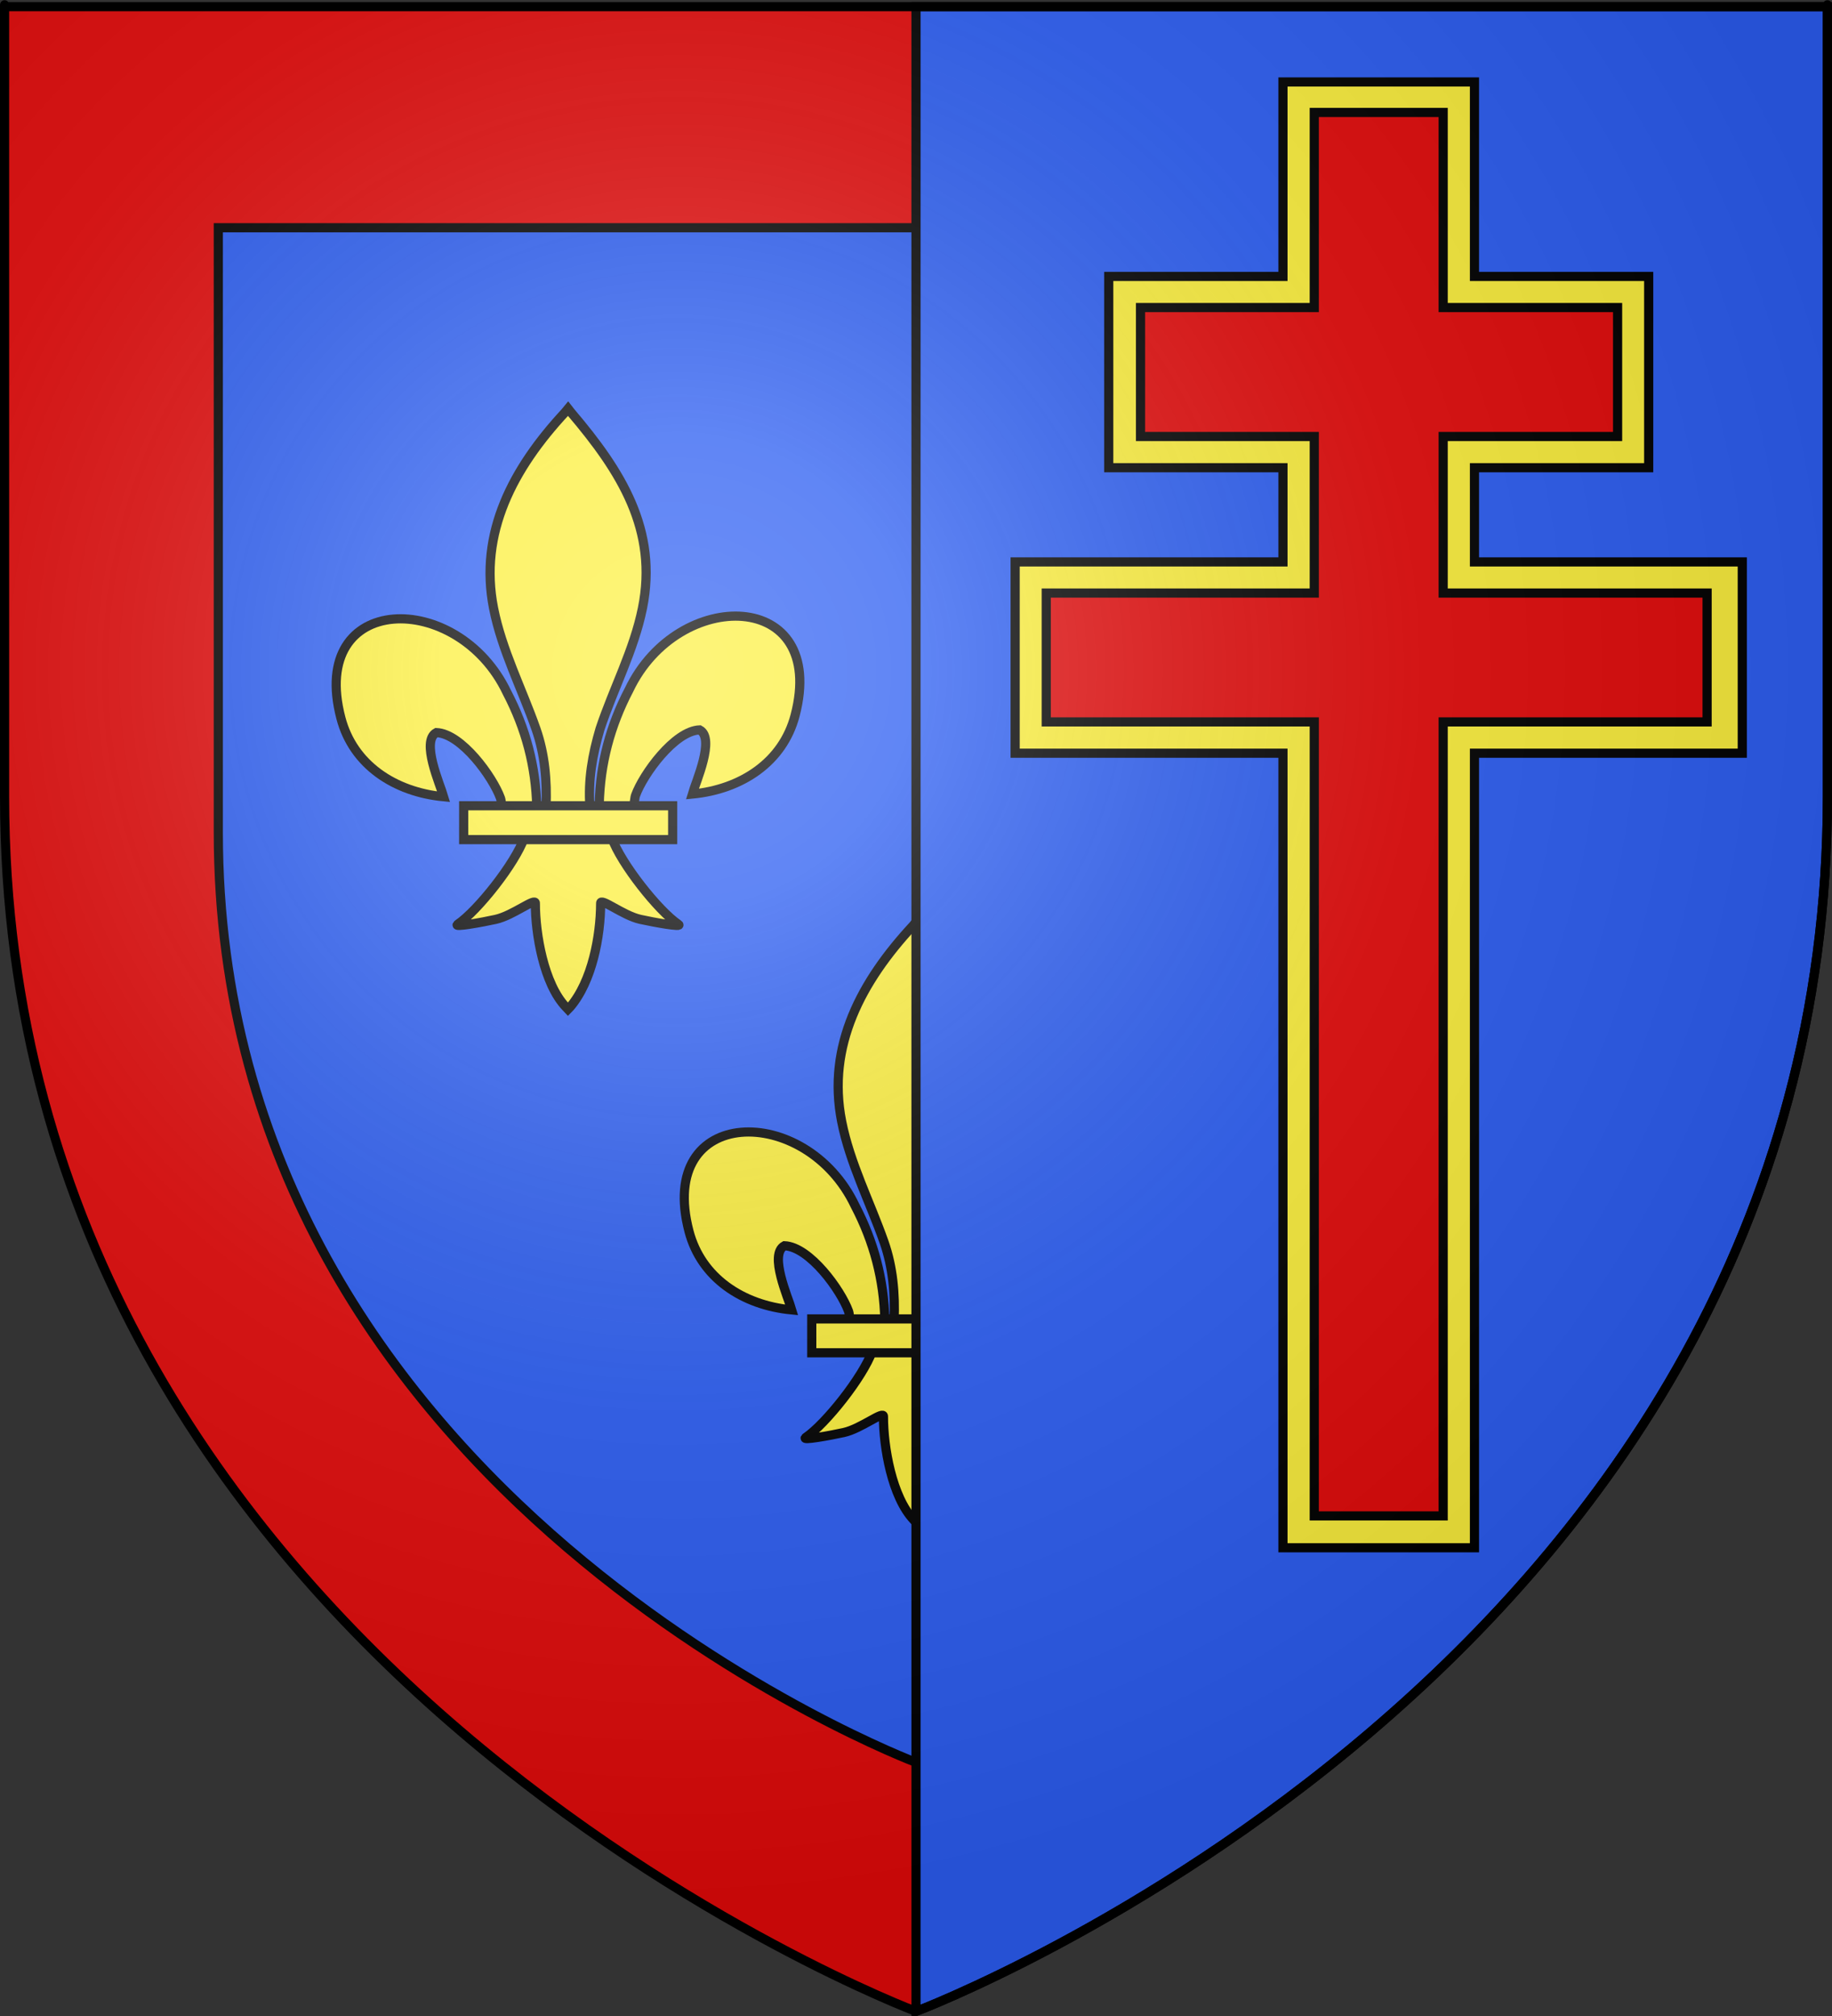
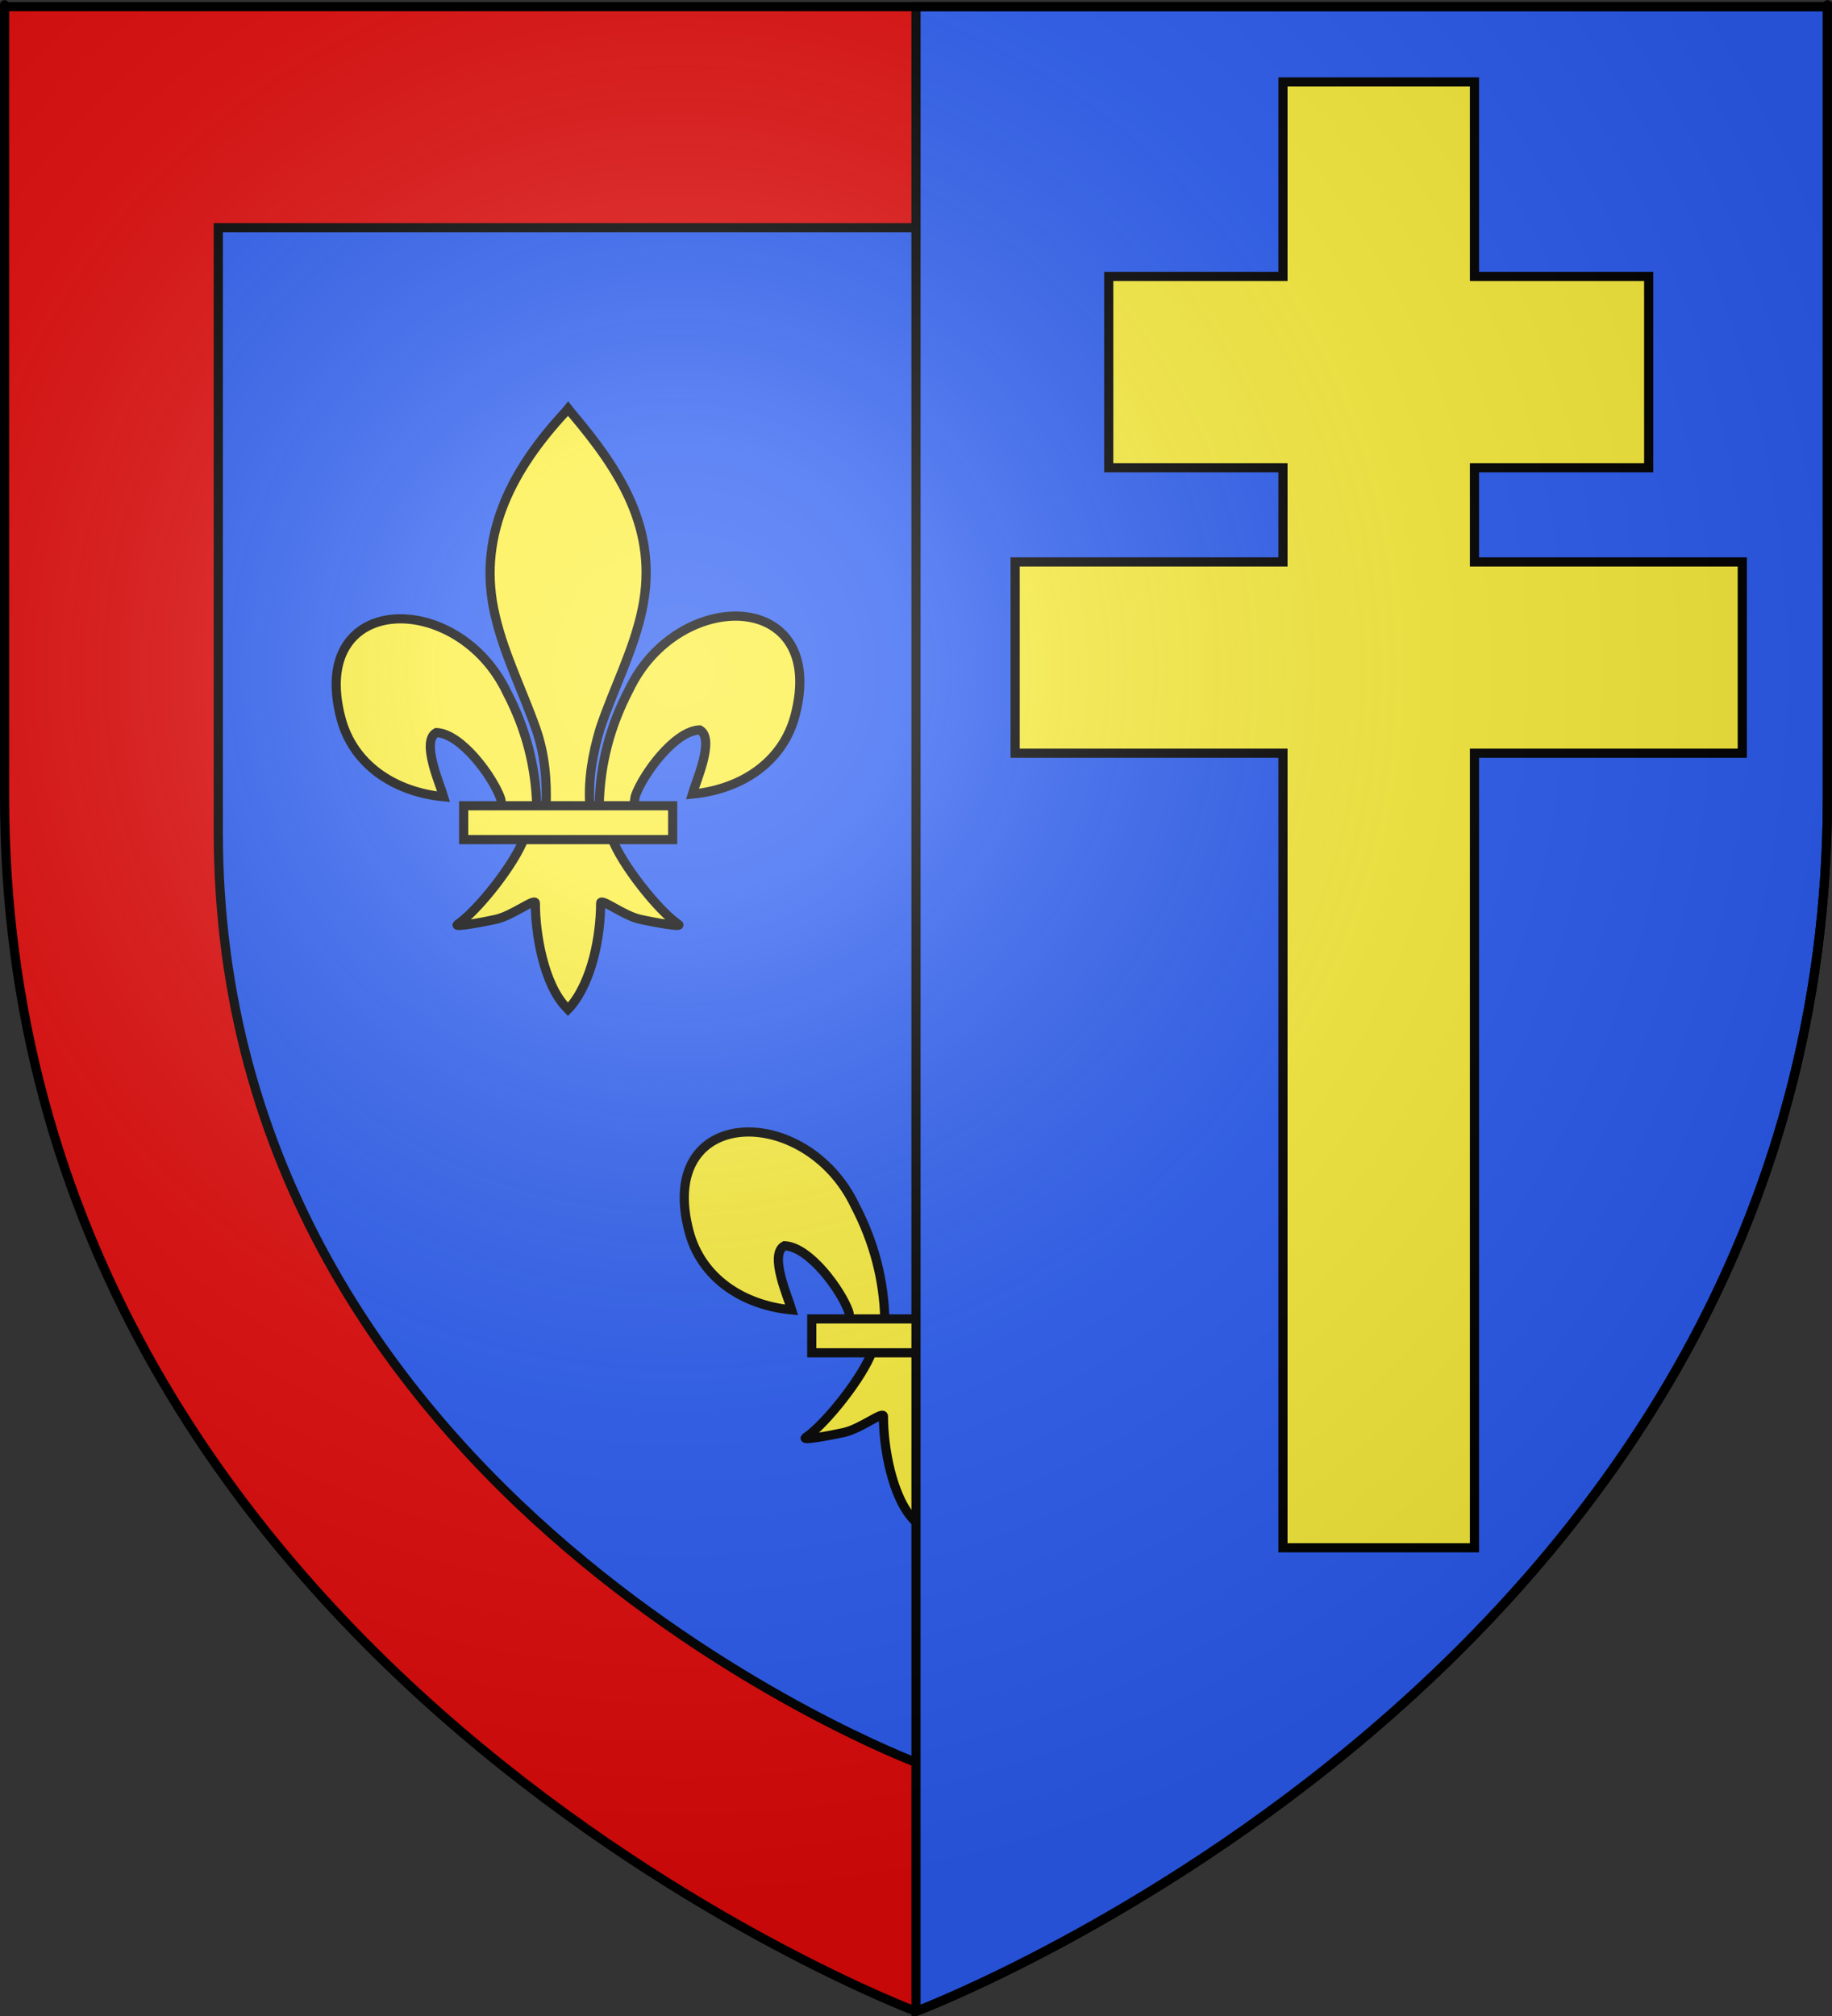
<svg xmlns="http://www.w3.org/2000/svg" xmlns:ns1="http://sodipodi.sourceforge.net/DTD/sodipodi-0.dtd" xmlns:ns2="http://www.inkscape.org/namespaces/inkscape" xmlns:xlink="http://www.w3.org/1999/xlink" height="660" width="600" version="1.0" id="svg2" ns1:version="0.32" ns2:version="0.45.1" ns1:docname="Blason_departement_Maine-et-Loire.svg" ns1:docbase="C:\Documents and Settings\Cyrille Delon\Bureau\blasons\departements\svg" ns2:export-filename="/Users/olivier/Desktop/Blason Rouge/Blason_Vide_3D.png" ns2:export-xdpi="144" ns2:export-ydpi="144" ns2:output_extension="org.inkscape.output.svg.inkscape">
  <rect width="100%" height="100%" fill="#333333" stroke="none" />
  <ns1:namedview ns2:window-height="712" ns2:window-width="1024" ns2:pageshadow="2" ns2:pageopacity="0.0" guidetolerance="10.0" gridtolerance="10.0" objecttolerance="10.0" borderopacity="1.0" bordercolor="#666666" pagecolor="#ffffff" id="base" showgrid="false" height="660px" ns2:zoom="0.78181818" ns2:cx="300" ns2:cy="355.84666" ns2:window-x="146" ns2:window-y="10" ns2:current-layer="layer3" />
  <desc id="desc4">Flag of Canton of Valais (Wallis)</desc>
  <defs id="defs6">
    <linearGradient id="linearGradient2893">
      <stop style="stop-color:white;stop-opacity:0.314;" offset="0" id="stop2895" />
      <stop id="stop2897" offset="0.19" style="stop-color:white;stop-opacity:0.251;" />
      <stop style="stop-color:#6b6b6b;stop-opacity:0.125;" offset="0.6" id="stop2901" />
      <stop style="stop-color:black;stop-opacity:0.125;" offset="1" id="stop2899" />
    </linearGradient>
    <linearGradient id="linearGradient2885">
      <stop id="stop2887" offset="0" style="stop-color:white;stop-opacity:1;" />
      <stop style="stop-color:white;stop-opacity:1;" offset="0.229" id="stop2891" />
      <stop id="stop2889" offset="1" style="stop-color:black;stop-opacity:1;" />
    </linearGradient>
    <linearGradient id="linearGradient2955">
      <stop id="stop2867" offset="0" style="stop-color:#fd0000;stop-opacity:1;" />
      <stop style="stop-color:#e77275;stop-opacity:0.659;" offset="0.5" id="stop2873" />
      <stop style="stop-color:black;stop-opacity:0.323;" offset="1" id="stop2959" />
    </linearGradient>
    <radialGradient ns2:collect="always" xlink:href="#linearGradient2955" id="radialGradient2961" cx="225.524" cy="218.901" fx="225.524" fy="218.901" r="300" gradientTransform="matrix(-4.167939e-4,2.183,-1.884,-3.599562e-4,615.597,-289.121)" gradientUnits="userSpaceOnUse" />
    <polygon id="star" transform="scale(53,53)" points="0,-1 0.588,0.809 -0.951,-0.309 0.951,-0.309 -0.588,0.809 0,-1 " />
    <clipPath id="clip">
      <path d="M 0,-200 L 0,600 L 300,600 L 300,-200 L 0,-200 z " id="path10" />
    </clipPath>
    <radialGradient ns2:collect="always" xlink:href="#linearGradient2955" id="radialGradient1911" gradientUnits="userSpaceOnUse" gradientTransform="matrix(-4.167939e-4,2.183,-1.884,-3.599562e-4,615.597,-289.121)" cx="225.524" cy="218.901" fx="225.524" fy="218.901" r="300" />
    <radialGradient ns2:collect="always" xlink:href="#linearGradient2955" id="radialGradient2865" gradientUnits="userSpaceOnUse" gradientTransform="matrix(0,1.749,-1.593,-1.049767e-7,551.788,-191.29)" cx="225.524" cy="218.901" fx="225.524" fy="218.901" r="300" />
    <radialGradient ns2:collect="always" xlink:href="#linearGradient2955" id="radialGradient2871" gradientUnits="userSpaceOnUse" gradientTransform="matrix(0,1.386,-1.323,-5.741131e-8,-158.082,-109.541)" cx="225.524" cy="218.901" fx="225.524" fy="218.901" r="300" />
    <radialGradient ns2:collect="always" xlink:href="#linearGradient2893" id="radialGradient3163" gradientUnits="userSpaceOnUse" gradientTransform="matrix(1.353,0,0,1.349,-77.629,-85.747)" cx="221.445" cy="226.331" fx="221.445" fy="226.331" r="300" />
  </defs>
  <g ns2:groupmode="layer" id="layer3" ns2:label="Fond écu" style="display:inline">
    <g id="g3528">
      <path ns1:nodetypes="cccccc" d="M 300,658.5 C 300,658.5 598.5,546.18 598.5,260.728 C 598.5,-24.723 598.5,2.176 598.5,2.176 L 1.5,2.176 L 1.5,260.728 C 1.5,546.18 300,658.5 300,658.5 z " style="fill:#e20909;fill-opacity:1;fill-rule:evenodd;stroke:none;stroke-width:1px;stroke-linecap:butt;stroke-linejoin:miter;stroke-opacity:1" id="path2855" />
      <path id="path2262" style="fill:#2b5df2;fill-opacity:1;fill-rule:evenodd;stroke:#000000;stroke-width:3;stroke-linecap:butt;stroke-linejoin:miter;stroke-miterlimit:4;stroke-dasharray:none;stroke-opacity:1" d="M 300,576.977 C 300,576.977 528.502,490.996 528.502,272.483 C 528.502,53.97 528.502,74.562 528.502,74.562 L 71.498,74.562 L 71.498,272.483 C 71.498,490.996 300,576.977 300,576.977 z " ns1:nodetypes="cccccc" />
      <g id="g3336" transform="translate(-2.343,99.777)" style="display:inline">
-         <path id="path1876" style="fill:#fcef3c;fill-opacity:1;fill-rule:evenodd;stroke:#000000;stroke-width:3;stroke-linecap:butt;stroke-linejoin:miter;marker-start:none;stroke-miterlimit:4;stroke-dasharray:none;stroke-opacity:1;display:inline" d="M 312.602,331.56 C 312.908,318.219 316.209,305.82 322.353,294.071 C 338.441,260.225 387.578,261.034 376.747,302.427 C 372.755,317.681 359.196,326.645 343.088,328.183 C 344.251,324.164 350.646,309.956 345.483,307.176 C 337.228,307.488 326.978,321.754 324.513,328.557 C 324.157,329.534 324.256,330.663 323.859,331.624" />
        <path id="path1902" style="fill:#fcef3c;fill-opacity:1;fill-rule:evenodd;stroke:#000000;stroke-width:3;stroke-linecap:butt;stroke-linejoin:miter;marker-start:none;stroke-miterlimit:4;stroke-dasharray:none;stroke-opacity:1" d="M 292.138,332.442 C 291.831,319.101 288.531,306.702 282.386,294.953 C 266.299,261.107 217.162,261.916 227.993,303.309 C 231.985,318.563 245.544,327.527 261.652,329.065 C 260.489,325.046 254.094,310.838 259.256,308.058 C 267.511,308.37 277.762,322.636 280.227,329.439 C 280.583,330.416 280.483,331.545 280.881,332.506" />
-         <path id="path3734" style="fill:#fcef3c;fill-opacity:1;fill-rule:nonzero;stroke:#000000;stroke-width:3;stroke-linecap:butt;stroke-linejoin:miter;marker-start:none;stroke-miterlimit:4;stroke-dasharray:none;stroke-opacity:1" d="M 301.419,203.195 C 284.47,221.465 273.091,242.591 277.996,267.367 C 280.703,281.037 287.264,293.697 291.891,306.865 C 294.784,315.127 295.524,323.757 295.181,332.441 L 309.561,332.441 C 308.873,323.694 310.38,315.216 312.851,306.865 C 317.26,293.615 323.967,281.047 326.746,267.367 C 331.941,241.792 319.747,222.503 303.397,203.276 L 302.398,202.002 L 301.419,203.195 z " />
        <path id="path6395" style="fill:#fcef3c;fill-opacity:1;fill-rule:evenodd;stroke:#000000;stroke-width:3;stroke-linecap:butt;stroke-linejoin:miter;marker-start:none;stroke-miterlimit:4;stroke-dasharray:none;stroke-opacity:1" d="M 288.009,342.568 C 285.002,350.993 272.745,366.424 266.234,370.822 C 264.546,371.963 274.306,370.165 278.676,369.207 C 284.407,367.951 291.857,361.844 291.683,363.999 C 291.666,373.869 294.441,390.338 301.675,397.905 L 302.36,398.635 L 303.068,397.905 C 310.298,389.471 313.023,374.642 313.06,363.999 C 312.885,361.844 320.335,367.951 326.066,369.207 C 330.436,370.165 340.196,371.963 338.508,370.822 C 331.997,366.424 319.747,350.993 316.74,342.568 L 288.009,342.568 z " />
        <rect id="rect4623" style="fill:#fcef3c;fill-opacity:1;stroke:#000000;stroke-width:3;stroke-miterlimit:4;stroke-dasharray:none;stroke-opacity:1" y="332.013" x="268.201" height="11.09" width="68.448" />
      </g>
      <path id="path3387" style="fill:#2b5df2;fill-opacity:1;fill-rule:evenodd;stroke:#000000;stroke-width:3;stroke-linecap:butt;stroke-linejoin:miter;stroke-opacity:1;stroke-miterlimit:4;stroke-dasharray:none" d="M 300,658.5 C 300,658.5 598.5,546.18 598.5,260.728 C 598.5,-24.723 598.5,2.176 598.5,2.176 L 300,2.176 L 300,658.5 z " ns1:nodetypes="ccccc" />
      <g id="g3504">
        <path d="M 196.259,263.336 C 196.566,249.996 199.866,237.597 206.011,225.847 C 222.098,192.002 271.236,192.81 260.404,234.204 C 256.413,249.457 242.853,258.422 226.745,259.959 C 227.908,255.94 234.303,241.732 229.141,238.952 C 220.886,239.264 210.635,253.531 208.17,260.334 C 207.814,261.311 207.914,262.439 207.516,263.4" style="fill:#fcef3c;fill-opacity:1;fill-rule:evenodd;stroke:#000000;stroke-width:3;stroke-linecap:butt;stroke-linejoin:miter;marker-start:none;stroke-miterlimit:4;stroke-dasharray:none;stroke-opacity:1;display:inline" id="path3397" />
        <path d="M 175.795,264.218 C 175.489,250.878 172.189,238.479 166.044,226.729 C 149.956,192.884 100.819,193.692 111.651,235.086 C 115.642,250.339 129.201,259.304 145.309,260.841 C 144.146,256.822 137.751,242.614 142.914,239.834 C 151.169,240.146 161.419,254.413 163.884,261.216 C 164.24,262.193 164.141,263.321 164.538,264.282" style="fill:#fcef3c;fill-opacity:1;fill-rule:evenodd;stroke:#000000;stroke-width:3;stroke-linecap:butt;stroke-linejoin:miter;marker-start:none;stroke-miterlimit:4;stroke-dasharray:none;stroke-opacity:1" id="path3399" />
        <path d="M 185.076,134.972 C 168.128,153.242 156.748,174.367 161.654,199.144 C 164.36,212.813 170.921,225.473 175.548,238.642 C 178.442,246.903 179.181,255.534 178.839,264.218 L 193.218,264.218 C 192.53,255.47 194.038,246.992 196.508,238.642 C 200.917,225.391 207.625,212.824 210.403,199.144 C 215.599,173.568 203.404,154.28 187.055,135.053 L 186.055,133.778 L 185.076,134.972 z " style="fill:#fcef3c;fill-opacity:1;fill-rule:nonzero;stroke:#000000;stroke-width:3;stroke-linecap:butt;stroke-linejoin:miter;marker-start:none;stroke-miterlimit:4;stroke-dasharray:none;stroke-opacity:1" id="path3401" />
        <path d="M 171.666,274.344 C 168.66,282.77 156.402,298.2 149.892,302.598 C 148.203,303.739 157.963,301.941 162.333,300.984 C 168.065,299.727 175.514,293.62 175.34,295.775 C 175.324,305.645 178.098,322.114 185.332,329.682 L 186.017,330.411 L 186.725,329.682 C 193.955,321.247 196.681,306.418 196.717,295.775 C 196.542,293.62 203.992,299.727 209.724,300.984 C 214.094,301.941 223.854,303.739 222.165,302.598 C 215.655,298.2 203.404,282.77 200.398,274.344 L 171.666,274.344 z " style="fill:#fcef3c;fill-opacity:1;fill-rule:evenodd;stroke:#000000;stroke-width:3;stroke-linecap:butt;stroke-linejoin:miter;marker-start:none;stroke-miterlimit:4;stroke-dasharray:none;stroke-opacity:1" id="path3403" />
        <rect width="68.448" height="11.09" x="151.858" y="263.789" style="fill:#fcef3c;fill-opacity:1;stroke:#000000;stroke-width:3;stroke-miterlimit:4;stroke-dasharray:none;stroke-opacity:1" id="rect3405" />
      </g>
      <g id="g3524">
        <path style="opacity:1;fill:#fcef3c;fill-opacity:1;stroke:#000000;stroke-width:3;stroke-miterlimit:4;stroke-dasharray:none;stroke-dashoffset:0;stroke-opacity:1" d="M 420.184,26.836 L 420.184,90.498 L 363.123,90.498 L 363.123,153.123 L 420.184,153.123 L 420.184,183.964 L 332.471,183.964 L 332.471,246.589 L 420.184,246.589 L 420.184,506.709 L 482.903,506.709 L 482.903,246.589 L 570.616,246.589 L 570.616,183.964 L 482.903,183.964 L 482.903,153.123 L 539.963,153.123 L 539.963,90.498 L 482.903,90.498 L 482.903,26.836 L 420.184,26.836 z " id="rect3492" />
-         <path style="opacity:1;fill:#e20909;fill-opacity:1;stroke:#000000;stroke-width:3;stroke-miterlimit:4;stroke-dasharray:none;stroke-dashoffset:0;stroke-opacity:1" d="M 430.438 36.812 L 430.438 100.688 L 373.531 100.688 L 373.531 142.906 L 430.438 142.906 L 430.438 194.156 L 342.656 194.156 L 342.656 236.344 L 430.438 236.344 L 430.438 496.281 L 472.656 496.281 L 472.656 236.344 L 559.094 236.344 L 559.094 194.156 L 472.656 194.156 L 472.656 142.906 L 529.781 142.906 L 529.781 100.688 L 472.656 100.688 L 472.656 36.812 L 430.438 36.812 z " id="rect3513" />
      </g>
    </g>
  </g>
  <g ns2:groupmode="layer" id="layer4" ns2:label="Meubles" ns1:insensitive="true" />
  <g ns2:groupmode="layer" id="layer2" ns2:label="Reflet final" ns1:insensitive="true">
    <path ns1:nodetypes="cccccc" d="M 300,658.5 C 300,658.5 598.5,546.18 598.5,260.728 C 598.5,-24.723 598.5,2.176 598.5,2.176 L 1.5,2.176 L 1.5,260.728 C 1.5,546.18 300,658.5 300,658.5 z " style="opacity:1;fill:url(#radialGradient3163);fill-opacity:1;fill-rule:evenodd;stroke:none;stroke-width:1px;stroke-linecap:butt;stroke-linejoin:miter;stroke-opacity:1" id="path2875" ns2:export-xdpi="144" ns2:export-ydpi="144" />
  </g>
  <g ns2:groupmode="layer" id="layer1" ns2:label="Contour final" ns1:insensitive="true">
    <path ns1:nodetypes="cccccc" d="M 300,658.5 C 300,658.5 1.5,546.18 1.5,260.728 C 1.5,-24.723 1.5,2.176 1.5,2.176 L 598.5,2.176 L 598.5,260.728 C 598.5,546.18 300,658.5 300,658.5 z " style="opacity:1;fill:none;fill-opacity:1;fill-rule:evenodd;stroke:#000000;stroke-width:3;stroke-linecap:butt;stroke-linejoin:miter;stroke-miterlimit:4;stroke-dasharray:none;stroke-opacity:1" id="path1411" ns2:export-xdpi="144" ns2:export-ydpi="144" />
  </g>
</svg>